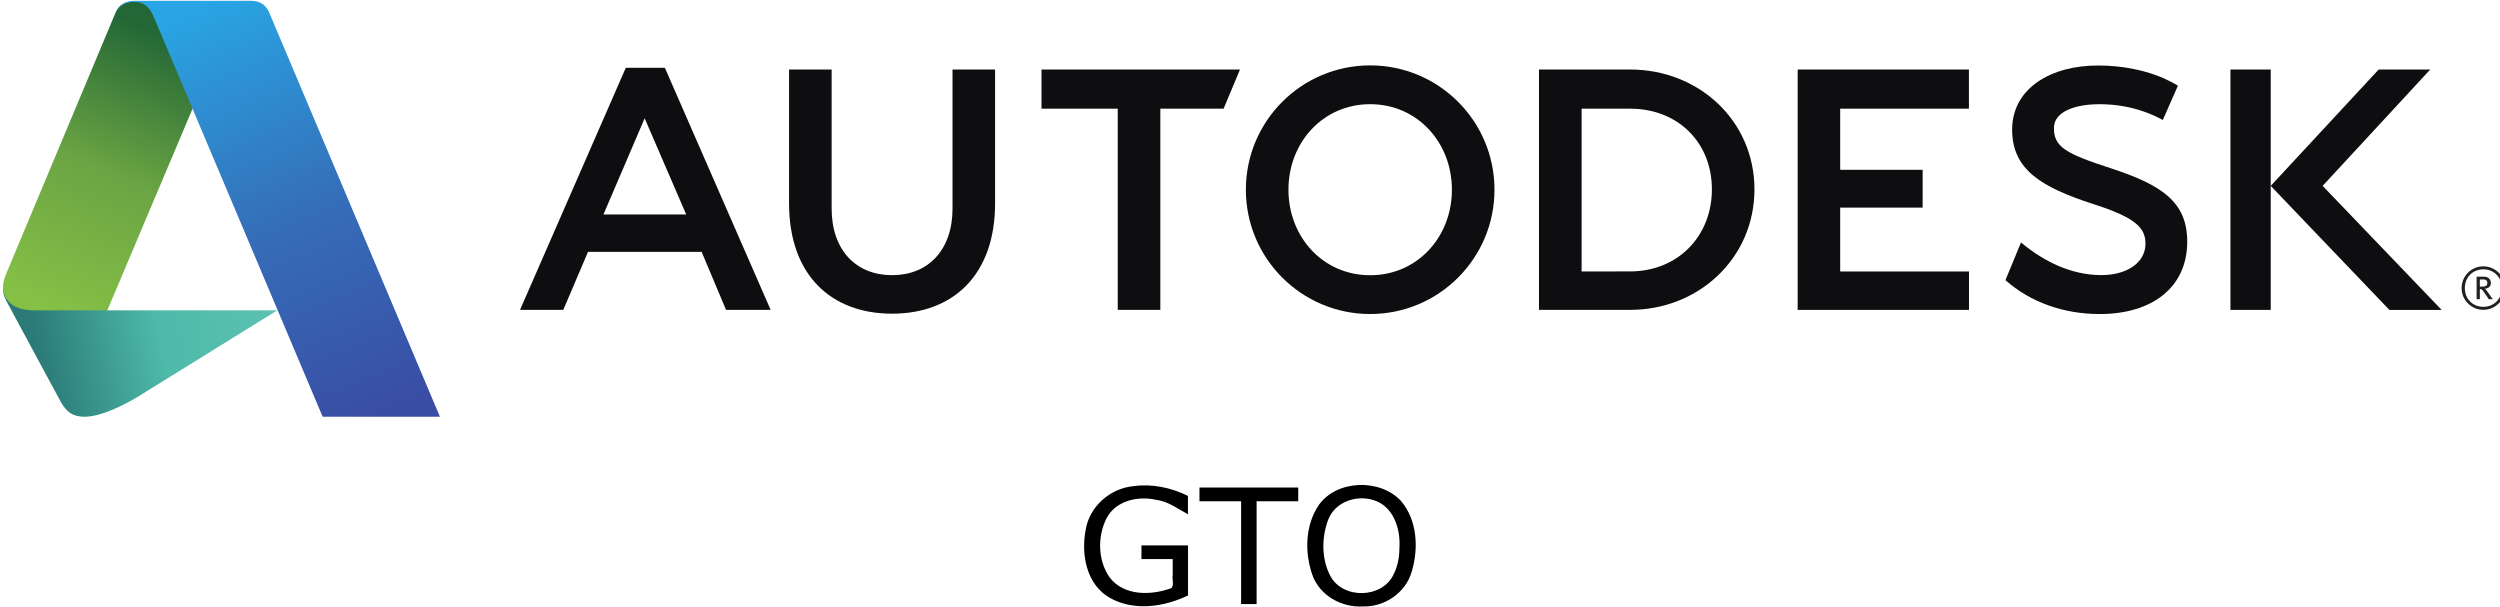
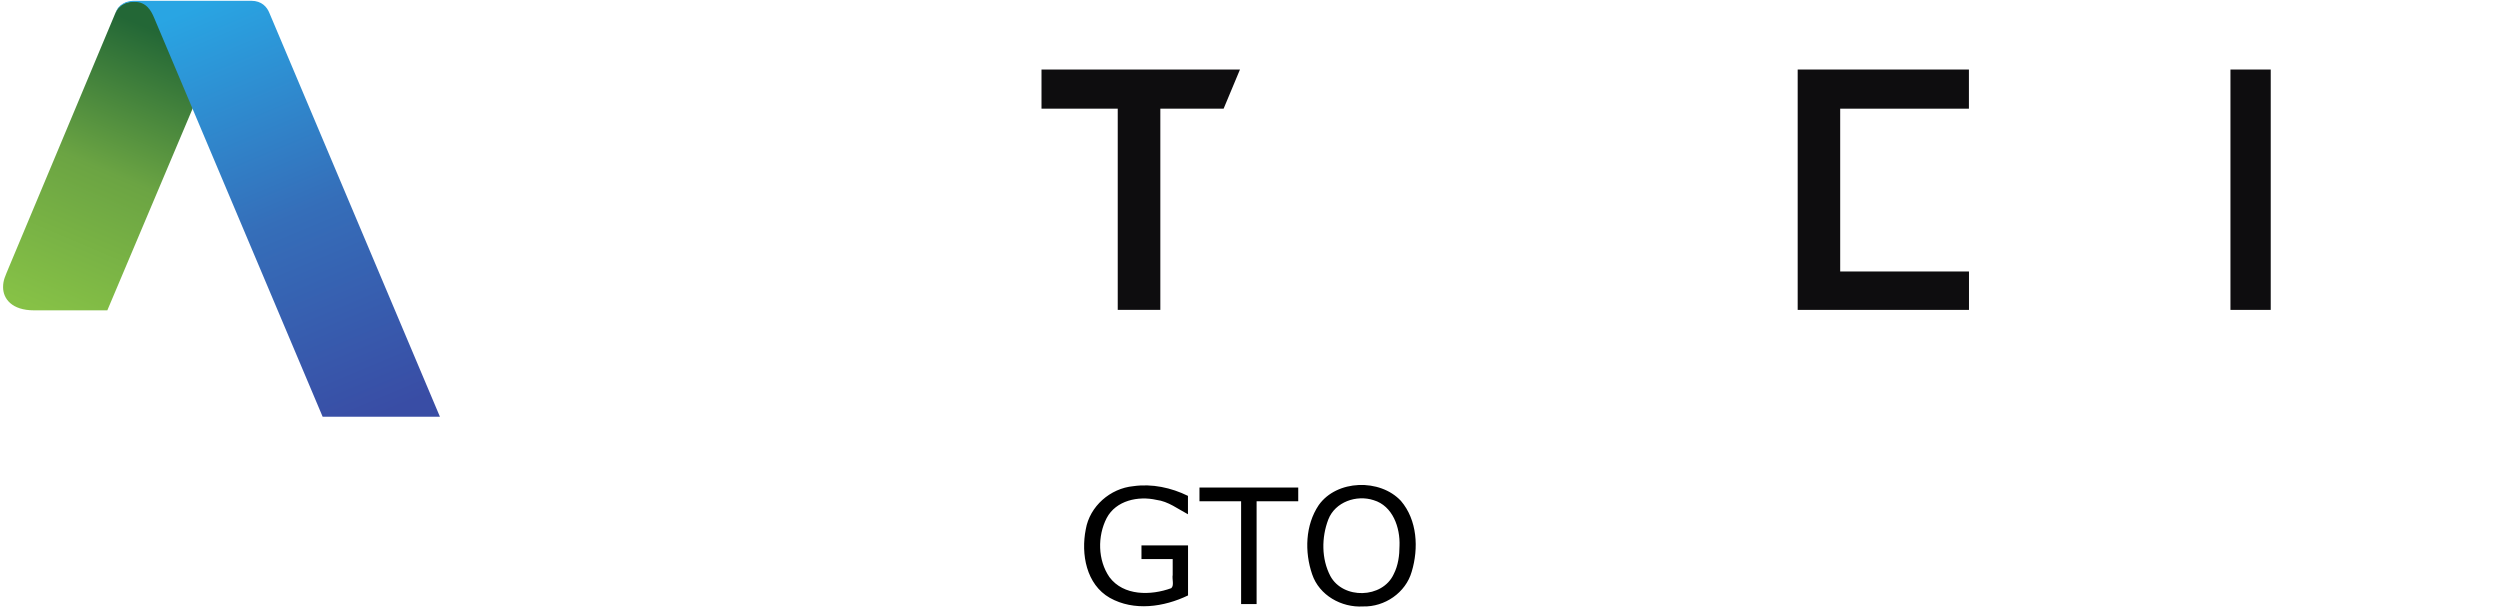
<svg xmlns="http://www.w3.org/2000/svg" xmlns:ns1="http://www.inkscape.org/namespaces/inkscape" xmlns:ns2="http://sodipodi.sourceforge.net/DTD/sodipodi-0.dtd" xmlns:xlink="http://www.w3.org/1999/xlink" width="1000" height="242.871" id="svg4843" version="1.1" ns1:version="0.92.2 5c3e80d, 2017-08-06" ns2:docname="gto.svg">
  <defs id="defs4845">
    <linearGradient ns1:collect="always" id="linearGradient5803">
      <stop style="stop-color:#29a5e3;stop-opacity:1" offset="0" id="stop5805" />
      <stop id="stop5811" offset="0.515" style="stop-color:#356eb9;stop-opacity:1" />
      <stop style="stop-color:#394da5;stop-opacity:1" offset="1" id="stop5807" />
    </linearGradient>
    <linearGradient ns1:collect="always" id="linearGradient5793">
      <stop style="stop-color:#2b7a77;stop-opacity:1" offset="0" id="stop5795" />
      <stop id="stop5801" offset="0.51" style="stop-color:#4ebaa9;stop-opacity:1" />
      <stop style="stop-color:#5cc2b1;stop-opacity:1" offset="1" id="stop5797" />
    </linearGradient>
    <linearGradient ns1:collect="always" id="linearGradient5783">
      <stop style="stop-color:#236736;stop-opacity:1" offset="0" id="stop5785" />
      <stop id="stop5791" offset="0.493" style="stop-color:#6ba443;stop-opacity:1" />
      <stop style="stop-color:#86c146;stop-opacity:1" offset="1" id="stop5787" />
    </linearGradient>
    <clipPath id="clipPath3627" clipPathUnits="userSpaceOnUse">
-       <path id="path3629" d="M 637.5,36 H 755.211 V 55.516 H 637.5 Z" ns1:connector-curvature="0" />
-     </clipPath>
+       </clipPath>
    <clipPath id="clipPath3737" clipPathUnits="userSpaceOnUse">
-       <path id="path3739" d="M 637.5,36 H 755.211 V 55.516 H 637.5 Z" ns1:connector-curvature="0" />
-     </clipPath>
+       </clipPath>
    <linearGradient id="linearGradient4508" spreadMethod="pad" gradientTransform="matrix(7.992,-19.543,-19.543,-7.992,646.502,55.497)" gradientUnits="userSpaceOnUse" y2="0" x2="1" y1="0" x1="0">
      <stop id="stop4510" offset="0" style="stop-opacity:1;stop-color:#267271" />
      <stop style="stop-color:#338681;stop-opacity:1" offset="0.1" id="stop4512" />
      <stop style="stop-color:#39938c;stop-opacity:1" offset="0.2" id="stop4514" />
      <stop style="stop-color:#45a89c;stop-opacity:1" offset="0.3" id="stop4516" />
      <stop style="stop-color:#4cb4a5;stop-opacity:1" offset="0.4" id="stop4518" />
      <stop style="stop-color:#4ebaa9;stop-opacity:1" offset="0.501" id="stop4520" />
      <stop style="stop-color:#4fbcab;stop-opacity:1" offset="0.598" id="stop4522" />
      <stop style="stop-color:#50bdab;stop-opacity:1" offset="0.7" id="stop4524" />
      <stop style="stop-color:#50bdab;stop-opacity:1" offset="0.803" id="stop4526" />
      <stop style="stop-color:#50bdab;stop-opacity:1" offset="0.9" id="stop4528" />
      <stop id="stop4530" offset="1" style="stop-opacity:1;stop-color:#50bdab" />
    </linearGradient>
    <linearGradient x1="0" y1="0" x2="1" y2="0" gradientUnits="userSpaceOnUse" gradientTransform="matrix(7.992,-19.543,-19.543,-7.992,646.502,55.497)" spreadMethod="pad" id="linearGradient4534">
      <stop style="stop-opacity:1;stop-color:#86c146" offset="0" id="stop4536" />
      <stop id="stop4538" offset="0.1" style="stop-color:#83be45;stop-opacity:1" />
      <stop id="stop4540" offset="0.2" style="stop-color:#7bb544;stop-opacity:1" />
      <stop id="stop4542" offset="0.3" style="stop-color:#74af44;stop-opacity:1" />
      <stop id="stop4544" offset="0.4" style="stop-color:#6ca643;stop-opacity:1" />
      <stop id="stop4546" offset="0.501" style="stop-color:#5f9841;stop-opacity:1" />
      <stop id="stop4548" offset="0.598" style="stop-color:#55903f;stop-opacity:1" />
      <stop id="stop4550" offset="0.7" style="stop-color:#4a853d;stop-opacity:1" />
      <stop id="stop4552" offset="0.803" style="stop-color:#37773b;stop-opacity:1" />
      <stop id="stop4554" offset="0.9" style="stop-color:#327239;stop-opacity:1" />
      <stop style="stop-opacity:1;stop-color:#1f6435" offset="1" id="stop4556" />
    </linearGradient>
    <linearGradient ns1:collect="always" xlink:href="#linearGradient4482" id="linearGradient4620" gradientUnits="userSpaceOnUse" x1="1007.893" y1="114.862" x2="1410.125" y2="1065.362" />
    <linearGradient x1="0" y1="0" x2="1" y2="0" gradientUnits="userSpaceOnUse" gradientTransform="matrix(7.992,-19.543,-19.543,-7.992,646.502,55.497)" spreadMethod="pad" id="linearGradient4482">
      <stop style="stop-opacity:1;stop-color:#29a5e3" offset="0" id="stop4484" />
      <stop id="stop4486" offset="0.1" style="stop-color:#2197d9;stop-opacity:1" />
      <stop id="stop4488" offset="0.2" style="stop-color:#218cd1;stop-opacity:1" />
      <stop id="stop4490" offset="0.3" style="stop-color:#2f82ca;stop-opacity:1" />
      <stop id="stop4492" offset="0.4" style="stop-color:#3378c2;stop-opacity:1" />
      <stop id="stop4494" offset="0.501" style="stop-color:#356fba;stop-opacity:1" />
      <stop id="stop4496" offset="0.598" style="stop-color:#3667b5;stop-opacity:1" />
      <stop id="stop4498" offset="0.7" style="stop-color:#3660b0;stop-opacity:1" />
      <stop id="stop4500" offset="0.803" style="stop-color:#3958ab;stop-opacity:1" />
      <stop id="stop4502" offset="0.9" style="stop-color:#3a51a7;stop-opacity:1" />
      <stop style="stop-opacity:1;stop-color:#394da5" offset="1" id="stop4504" />
    </linearGradient>
    <linearGradient ns1:collect="always" xlink:href="#linearGradient5783" id="linearGradient5789" x1="908.368" y1="189.12" x2="637.568" y2="825.089" gradientUnits="userSpaceOnUse" />
    <linearGradient ns1:collect="always" xlink:href="#linearGradient5793" id="linearGradient5799" x1="627.311" y1="939.974" x2="1173.013" y2="831.243" gradientUnits="userSpaceOnUse" />
    <linearGradient ns1:collect="always" xlink:href="#linearGradient5803" id="linearGradient5809" x1="1012.995" y1="117.317" x2="1410.989" y2="1065.116" gradientUnits="userSpaceOnUse" />
  </defs>
  <ns2:namedview id="base" pagecolor="#ffffff" bordercolor="#666666" borderopacity="1.0" ns1:pageopacity="0.0" ns1:pageshadow="2" ns1:zoom="0.35" ns1:cx="445.05884" ns1:cy="-303.14672" ns1:document-units="px" ns1:current-layer="g4585" showgrid="false" fit-margin-left="0.5" fit-margin-bottom="0.5" fit-margin-top="0.5" fit-margin-right="0.5" ns1:window-width="1630" ns1:window-height="1005" ns1:window-x="50" ns1:window-y="1" ns1:window-maximized="1" />
  <g ns1:label="Layer 1" ns1:groupmode="layer" id="layer1" transform="translate(322.857,-405.962)">
    <g id="g4585" transform="matrix(0.218,0,0,-0.218,-730.403,512.507)">
      <g transform="matrix(39.04,0,0,39.04,-62459.022,-2751.335)" id="g4558">
        <g id="g3623" transform="translate(1010.286,27.429)">
          <g clip-path="url(#clipPath3627)" id="g3625">
            <g transform="translate(755.057,42.025)" id="g3631">
              <path id="path3633" style="fill:#231f20;fill-opacity:1;fill-rule:nonzero;stroke:none" d="m 0,0 c 0,-0.511 -0.369,-0.88 -0.869,-0.88 -0.498,0 -0.869,0.369 -0.869,0.88 0,0.511 0.371,0.881 0.869,0.881 C -0.369,0.881 0,0.511 0,0 m 0.153,0 c 0,0.565 -0.457,1.023 -1.022,1.023 -0.562,0 -1.021,-0.458 -1.021,-1.023 0,-0.565 0.459,-1.022 1.021,-1.022 0.565,0 1.022,0.457 1.022,1.022" ns1:connector-curvature="0" />
            </g>
            <g transform="translate(754.377,42.263)" id="g3635">
              <path id="path3637" style="fill:#231f20;fill-opacity:1;fill-rule:nonzero;stroke:none" d="m 0,0 c 0,-0.151 -0.125,-0.167 -0.246,-0.167 h -0.107 v 0.335 h 0.158 C -0.052,0.168 0,0.099 0,0 m 0.254,-0.76 -0.247,0.347 c -0.044,0.062 -0.075,0.104 -0.123,0.14 0.178,0.023 0.281,0.12 0.281,0.273 0,0.157 -0.11,0.299 -0.324,0.299 H -0.505 V -0.76 h 0.152 v 0.474 c 0.083,0 0.115,-0.026 0.166,-0.103 L 0.069,-0.76 Z" ns1:connector-curvature="0" />
            </g>
          </g>
        </g>
        <g transform="translate(1678.057,77.434)" id="g3719">
-           <path id="path3721" style="fill:#0e0d0f;fill-opacity:1;fill-rule:nonzero;stroke:none" d="M 0,0 -1.936,-4.52 H 1.953 Z M 5.922,-9.005 H 3.825 l -1.146,2.726 h -5.342 l -1.162,-2.726 h -2.033 l 4.971,11.377 h 1.838 z" ns1:connector-curvature="0" />
-         </g>
+           </g>
        <g transform="translate(1702.294,68.429)" id="g3723">
          <path id="path3725" style="fill:#0e0d0f;fill-opacity:1;fill-rule:nonzero;stroke:none" d="m 0,0 h -2.002 v 9.457 h -3.583 v 1.84 H 3.743 L 2.974,9.457 H 0 Z" ns1:connector-curvature="0" />
        </g>
        <g transform="translate(1740.297,77.886)" id="g3727">
-           <path id="path3729" style="fill:#0e0d0f;fill-opacity:1;fill-rule:nonzero;stroke:none" d="m 0,0 h -6.05 v -2.873 h 3.875 V -4.65 H -6.05 V -7.652 H 0.003 V -9.457 H -8.048 V 1.84 H 0 Z" ns1:connector-curvature="0" />
+           <path id="path3729" style="fill:#0e0d0f;fill-opacity:1;fill-rule:nonzero;stroke:none" d="m 0,0 h -6.05 v -2.873 h 3.875 H -6.05 V -7.652 H 0.003 V -9.457 H -8.048 V 1.84 H 0 Z" ns1:connector-curvature="0" />
        </g>
        <path id="path3731" style="fill:#0e0d0f;fill-opacity:1;fill-rule:nonzero;stroke:none" d="m 1754.482,68.429 h -1.893 v 11.297 h 1.893 z" ns1:connector-curvature="0" />
        <g id="g3733" transform="translate(1010.286,27.429)">
          <g clip-path="url(#clipPath3737)" id="g3735">
            <g transform="translate(736.147,50.667)" id="g3741">
              <path id="path3743" style="fill:#0e0d0f;fill-opacity:1;fill-rule:nonzero;stroke:none" d="M 0,0 C -1.154,0 -2.135,-0.349 -2.14,-1.115 -2.146,-2.012 -1.583,-2.323 0.542,-3.014 2.89,-3.786 4.137,-4.571 4.124,-6.481 4.112,-8.634 2.448,-9.862 0.018,-9.862 c -1.72,0 -3.262,0.558 -4.438,1.592 l 0.732,1.772 c 1.067,-0.894 2.36,-1.528 3.757,-1.534 1.223,-0.006 2.093,0.589 2.093,1.47 0,0.737 -0.426,1.227 -2.487,1.88 -2.364,0.775 -3.792,1.583 -3.78,3.508 0.014,1.915 1.81,3.004 4.068,2.993 C 2.222,1.808 3.494,0.982 3.687,0.87 L 2.977,-0.741 C 2.516,-0.492 1.505,0 0,0" ns1:connector-curvature="0" />
            </g>
            <g transform="translate(746.636,46.829)" id="g3745">
              <path id="path3747" style="fill:#0e0d0f;fill-opacity:1;fill-rule:nonzero;stroke:none" d="M 0,0 5.057,5.469 H 2.634 L -2.44,0 3.136,-5.83 h 2.456 z" ns1:connector-curvature="0" />
            </g>
            <g transform="translate(701.87,42.629)" id="g3749">
              <path id="path3751" style="fill:#0e0d0f;fill-opacity:1;fill-rule:nonzero;stroke:none" d="m 0,0 c -2.22,0 -3.841,1.799 -3.841,4.019 0,2.22 1.621,4.02 3.841,4.02 2.22,0 3.842,-1.8 3.842,-4.02 C 3.842,1.799 2.22,0 0,0 m 0,9.863 c -3.227,0 -5.842,-2.617 -5.842,-5.844 0,-3.227 2.615,-5.842 5.842,-5.842 3.226,0 5.843,2.615 5.843,5.842 0,3.227 -2.617,5.844 -5.843,5.844" ns1:connector-curvature="0" />
            </g>
            <g transform="translate(714.09,42.808)" id="g3753">
              <path id="path3755" style="fill:#0e0d0f;fill-opacity:1;fill-rule:nonzero;stroke:none" d="m 0,0 -2.282,-0.002 v 7.65 H 0.009 C 2.228,7.648 3.841,6.075 3.841,3.856 3.841,1.637 2.218,0 0,0 M 0,9.489 H -4.286 V -1.808 L 0,-1.807 c 3.225,0 5.841,2.437 5.841,5.663 0,3.227 -2.616,5.633 -5.841,5.633" ns1:connector-curvature="0" />
            </g>
            <g transform="translate(684.241,46.006)" id="g3757">
              <path id="path3759" style="fill:#0e0d0f;fill-opacity:1;fill-rule:nonzero;stroke:none" d="m 0,0 c 0,-3.368 -1.976,-5.184 -4.842,-5.184 -2.865,0 -4.841,1.816 -4.841,5.184 v 6.291 h 2.001 v -6.529 c 0,-1.976 1.16,-3.136 2.84,-3.136 1.682,0 2.842,1.16 2.842,3.136 v 6.529 h 2 z" ns1:connector-curvature="0" />
            </g>
          </g>
        </g>
      </g>
-       <path ns2:nodetypes="ccccccccc" transform="matrix(0.8,0,0,-0.8,1438.273,578.807)" ns1:connector-curvature="0" id="path4460" d="m 733.244,1068.398 c -27.149,0 -41.257,-10.241 -54.801,-34.03 L 554.732,805.041 c -8.525,-16.435 -8.661,-21.908 -8.661,-33.75 l 194.429,8.571 44.5,44.5 h 390 L 851.18,1024.962 c -15.784,9.335 -75.815,43.437 -117.935,43.437 z" style="fill:url(#linearGradient5799);fill-opacity:1;stroke:none" />
      <path ns2:nodetypes="cccccccccccccc" transform="matrix(0.8,0,0,-0.8,1438.273,578.807)" ns1:connector-curvature="0" id="path4458" d="M 785.179,824.362 H 617 c -50.796,0 -70.929,-26.568 -70.929,-53.071 0,-16.77 5.396,-25.916 12.858,-44.554 l 245.089,-585.089 2.634,-5.134 3.393,-5.268 7.054,-6.875 10.357,-5.536 15,-3.304 25.804,0.67 170.312,63.304 -57.589,181.607 z" style="fill:url(#linearGradient5789);fill-opacity:1;stroke:none" />
      <path ns2:nodetypes="ccccccccc" transform="matrix(0.8,0,0,-0.8,1438.273,578.807)" ns1:connector-curvature="0" id="path4456" d="M 1279,1068.362 892.143,152.541 c -6.663,-15.594 -17.347,-35.714 -45,-35.714 -24.708,0 -36.478,11.964 -43.125,24.822 3.437,-9.273 13.838,-27.286 43.982,-27.286 h 267 c 24.605,0 36.409,14.488 41.788,27.753 L 1548,1068.362 Z" style="fill:url(#linearGradient5809);fill-opacity:1;fill-rule:evenodd;stroke:none" />
      <g aria-label="GTO" transform="scale(1,-1)" style="font-style:normal;font-weight:normal;font-size:183.816px;line-height:1.25;font-family:sans-serif;letter-spacing:0px;word-spacing:0px;fill:#000000;fill-opacity:1;stroke:none;stroke-width:4.595" id="text1894">
        <path style="font-style:normal;font-variant:normal;font-weight:normal;font-stretch:normal;font-size:294.105px;font-family:sans-serif;-inkscape-font-specification:'sans-serif, Normal';font-variant-ligatures:normal;font-variant-caps:normal;font-variant-numeric:normal;font-feature-settings:normal;text-align:start;writing-mode:lr-tb;text-anchor:start;stroke-width:4.595" d="m 4439.972,430.309 c 30.106,35.203 32.727,87.021 19.818,129.82 -10.99,38.702 -49.586,64.971 -89.325,63.876 -39.527,2.379 -80.363,-20.374 -93.357,-58.951 -14.091,-41.017 -12.703,-90.216 12.043,-126.972 33.163,-46.875 112.442,-48.915 150.822,-7.773 z m -2.585,82.43 c 1.351,-33.312 -12.33,-73.231 -47.334,-83.691 -31.58,-10.407 -70.86,3.124 -83.351,35.456 -12.53,32.776 -12.724,72.167 3.758,103.622 23.309,43.23 95.62,41.525 116.265,-3.338 8.253,-15.975 10.623,-34.274 10.663,-52.048 z m -185.826,-81.712 c -25.466,0 -50.932,0 -76.398,0 0,62.852 0,125.703 0,188.555 -9.478,0 -18.956,0 -28.434,0 0,-62.852 0,-125.703 0,-188.555 -25.466,0 -50.932,0 -76.398,0 0,-8.425 0,-16.85 0,-25.275 60.41,0 120.82,0 181.231,0 0,8.425 0,16.85 0,25.275 z m -202.197,172.758 c -44.164,21.284 -99.112,29.355 -143.498,4.452 -43.349,-24.618 -53.158,-80.474 -44.15,-125.71 7.211,-42.372 45.06,-75.269 87.435,-79.23 34.207,-4.824 69.272,2.692 100.069,17.821 0,11.249 0,22.498 0,33.747 -18.117,-9.487 -36.182,-23.727 -57.891,-26.412 -33.313,-7.537 -74.071,0.94 -91.235,33.323 -17.142,33.208 -16.452,77.233 4.999,108.369 26.001,34.952 76.237,33.932 113.484,20.331 5.726,-4.838 1.193,-16.63 2.639,-24.369 0,-9.7 0,-19.4 0,-29.1 -19.1,0 -38.199,0 -57.299,0 0,-8.329 0,-16.658 0,-24.987 28.482,0 56.964,0 85.445,0 0,30.588 0,61.176 0,91.764 z" id="path1900" ns1:connector-curvature="0" />
      </g>
    </g>
  </g>
</svg>